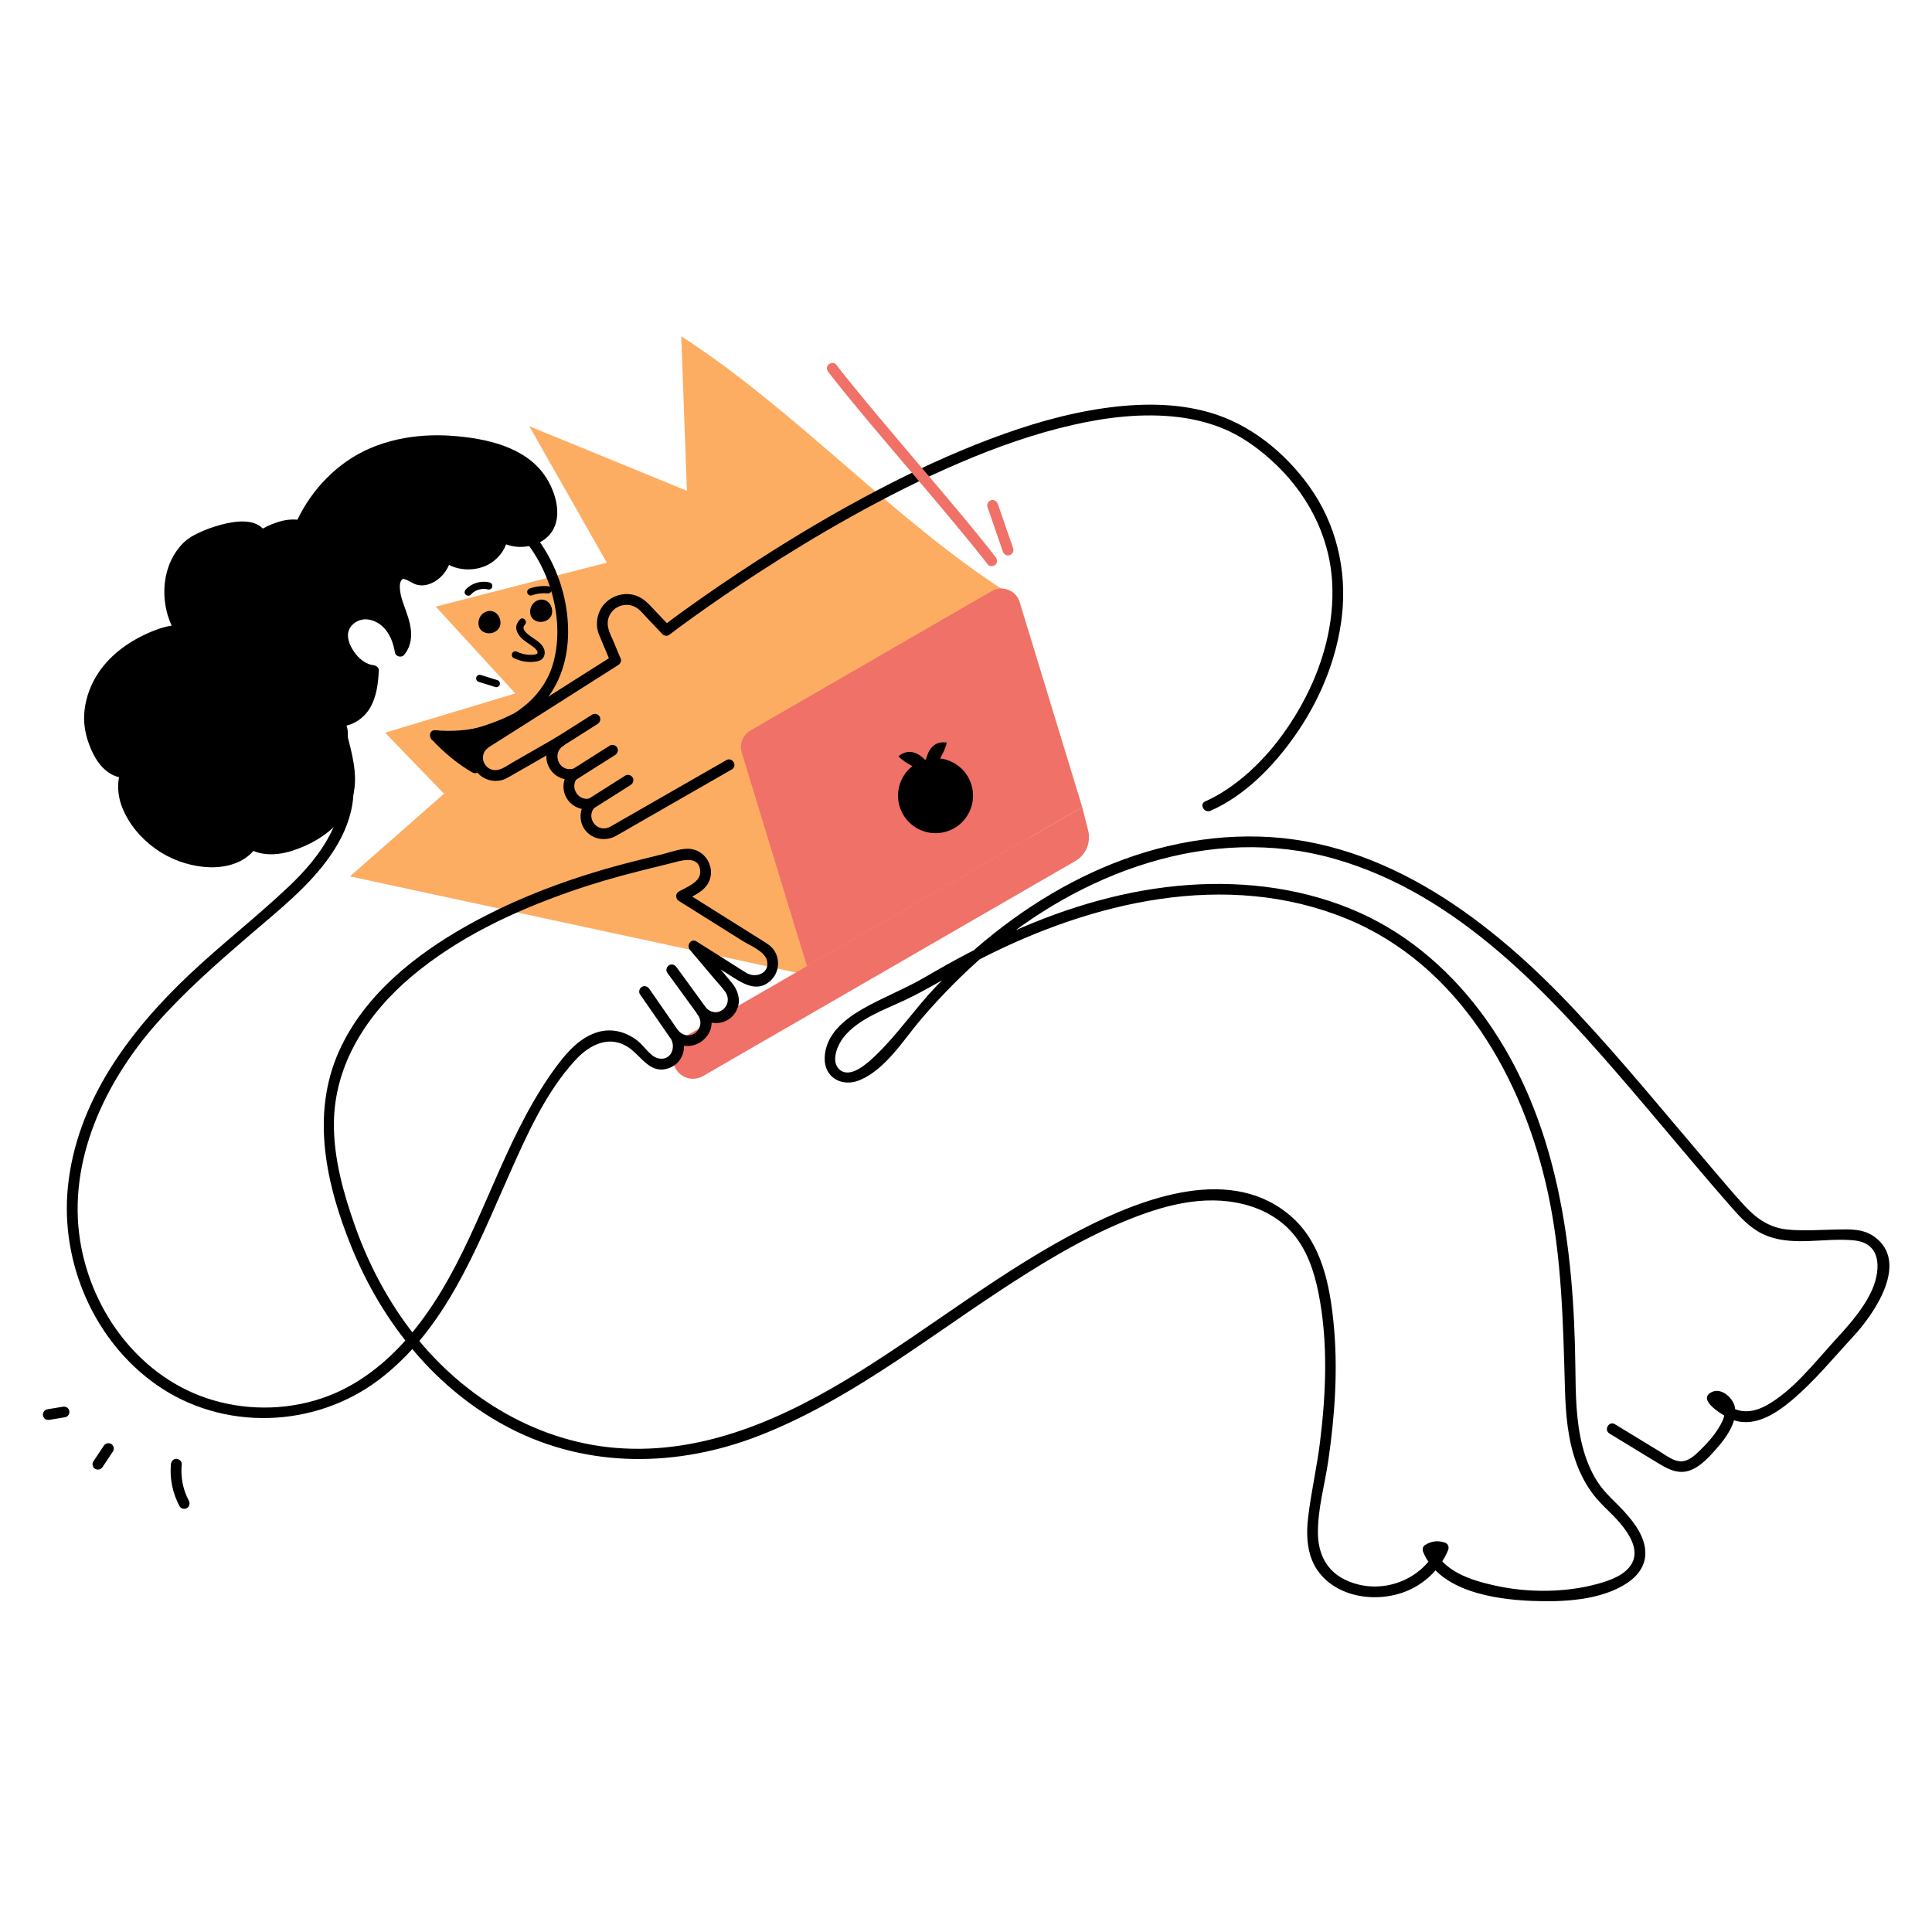
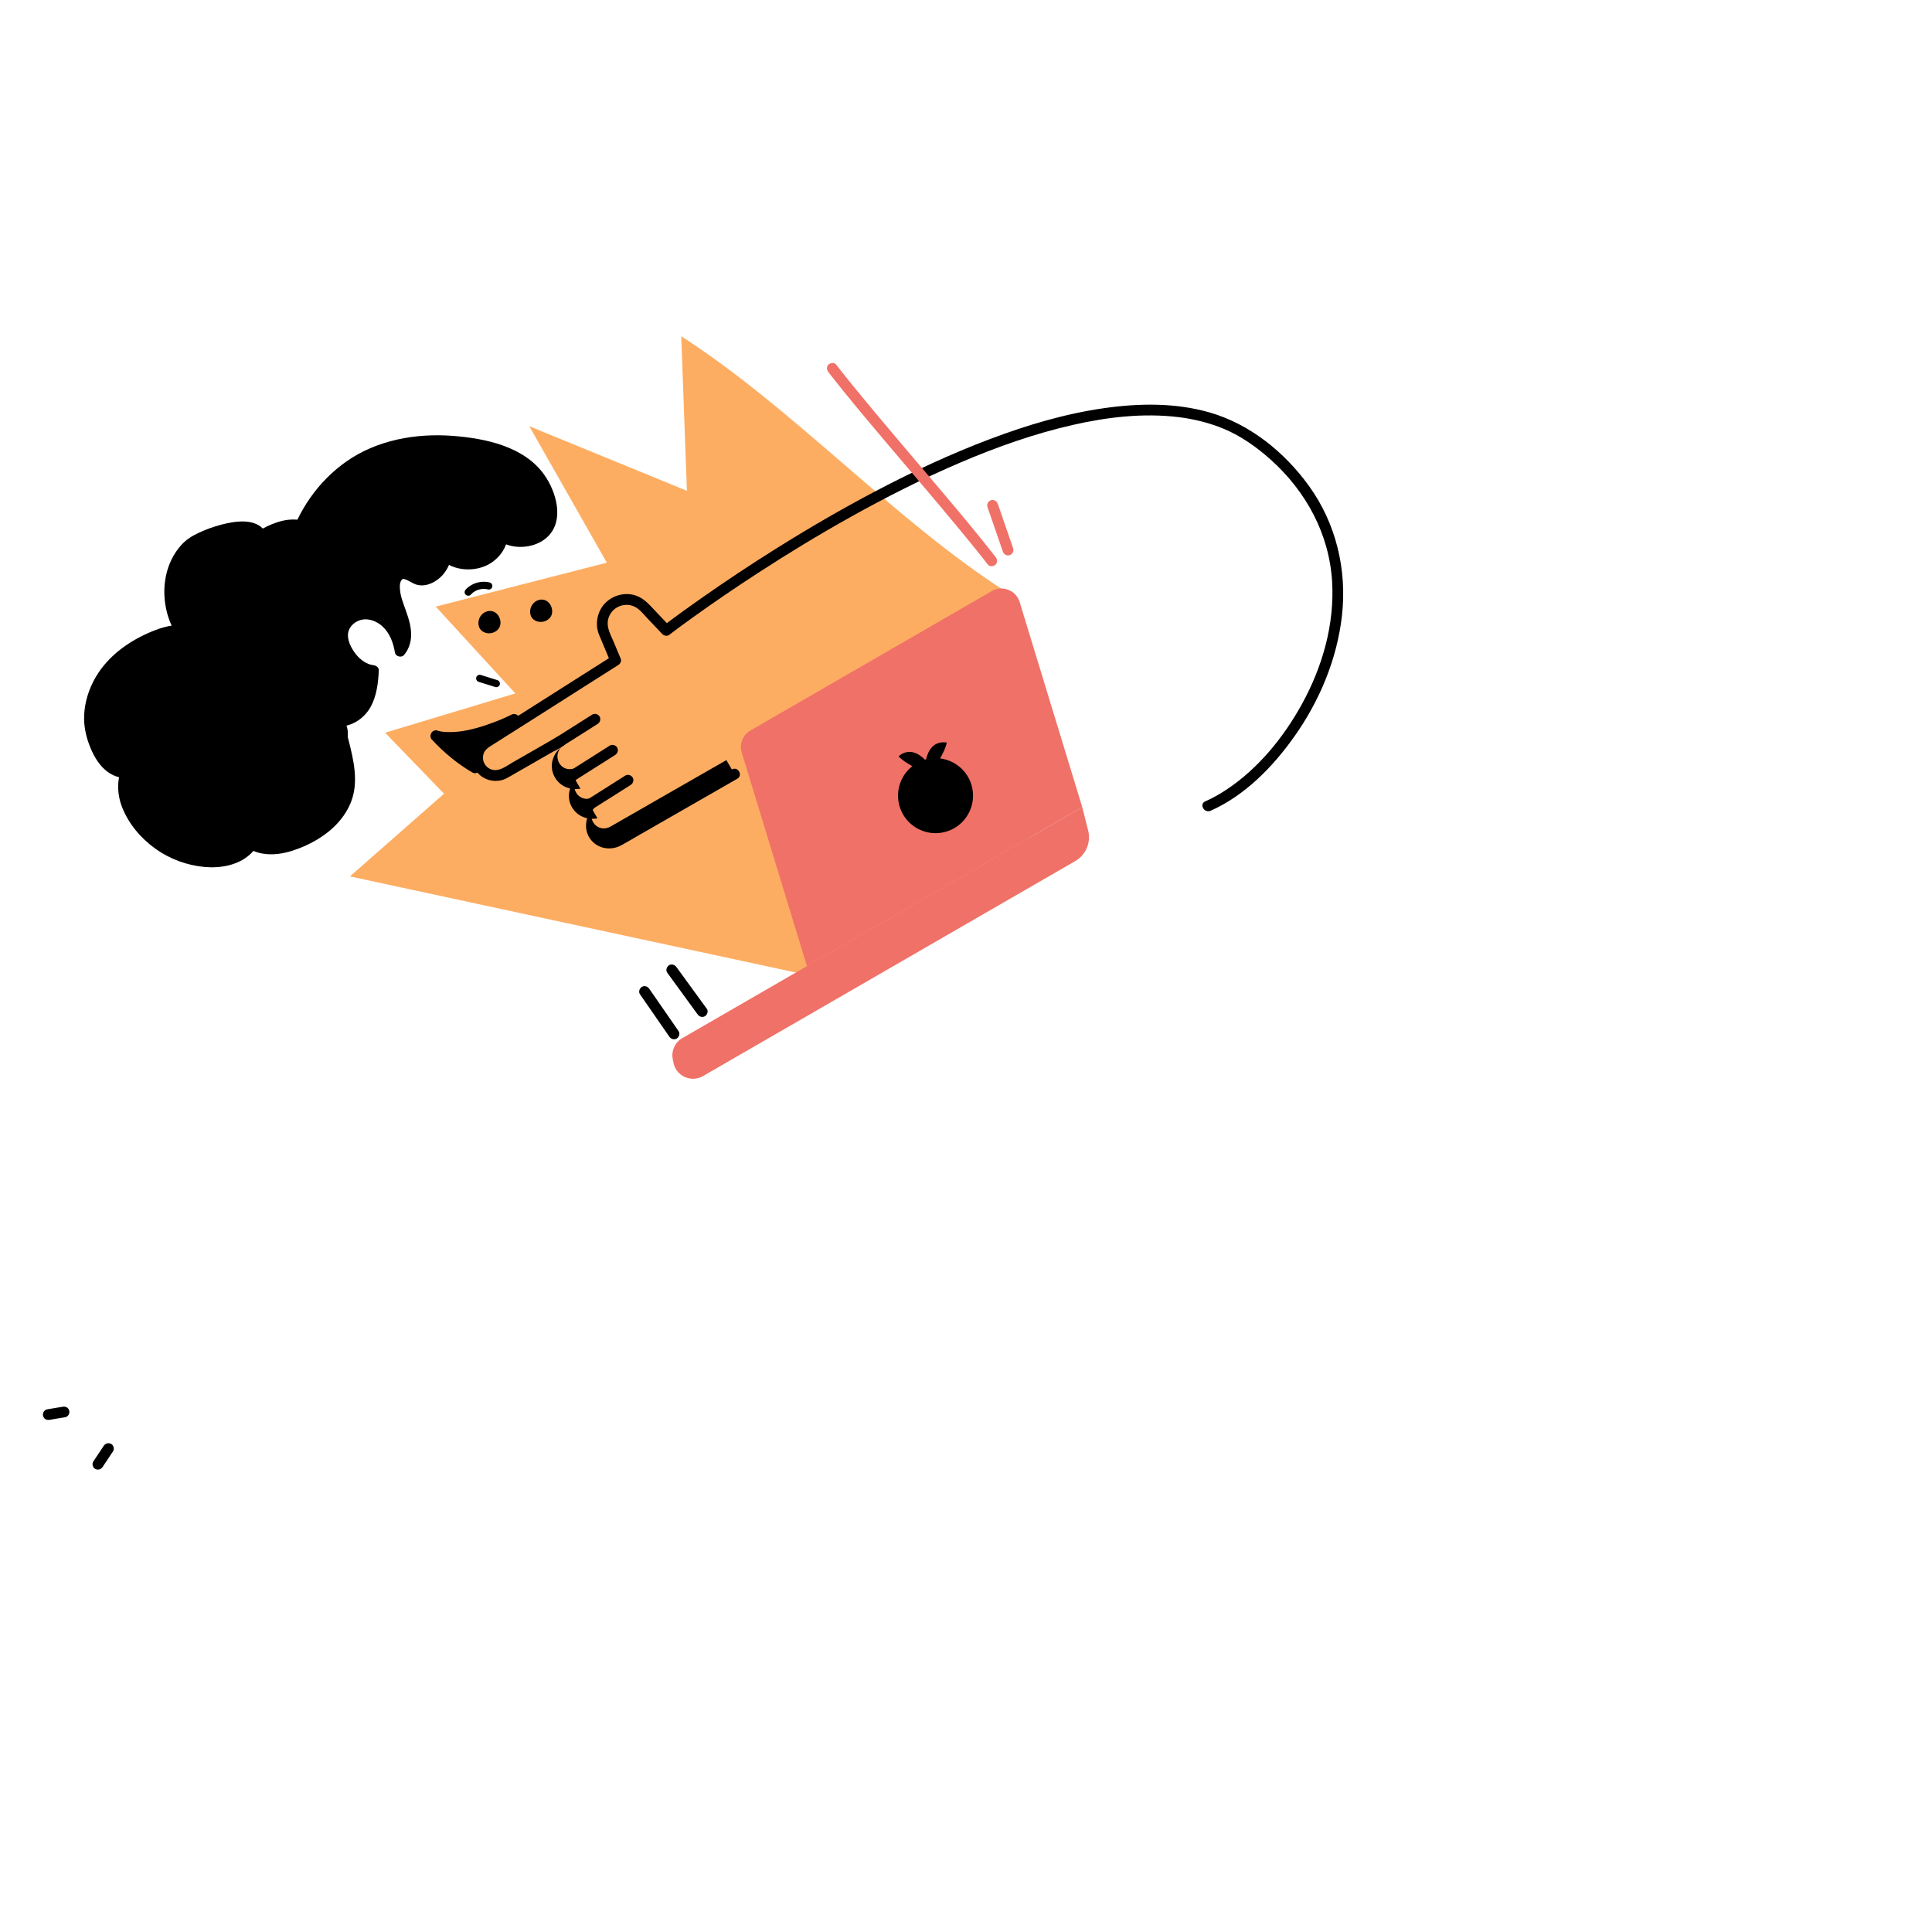
<svg xmlns="http://www.w3.org/2000/svg" id="Layer_2" width="1000" height="1000" viewBox="0 0 1000 1000">
  <g>
    <path d="M520.61,306.213c-58.11-37.333-109.895-94.824-168.006-132.157l2.943,79.99-81.595-33.441,40.129,70.626-88.551,22.74,41.199,44.944-67.416,20.332,30.498,31.568-48.69,42.804,246.925,53.237,105.453-73.683-12.89-126.96Z" style="fill:#fdad62;" />
    <g>
      <path d="M560.167,417.771l-142.5,82.304-33.732-110.532c-1.345-4.409,.528-9.163,4.52-11.469l124.89-72.133c5.519-3.188,12.568-.409,14.428,5.686l32.392,106.144Z" style="fill:#f07167;" />
      <path d="M556.548,445.687l-192.696,111.296c-6.115,3.532-13.89,.01-15.268-6.916l-.359-1.807c-.862-4.331,1.131-8.73,4.955-10.939l206.988-119.551,3.062,12.093c1.563,6.175-1.165,12.637-6.681,15.823Z" style="fill:#f07167;" />
      <path d="M486.593,392.556c1.558-2.761,3.095-5.941,3.425-8.22-7.575-1.099-9.882,5.327-10.685,8.715-.143,.037-.287,.07-.43,.111-.05,.014-.098,.032-.148,.046-2.473-2.456-7.819-6.686-13.669-1.76,1.465,1.74,4.394,3.605,7.144,5.119-6.011,4.729-8.9,12.783-6.672,20.593,2.942,10.312,13.686,16.287,23.998,13.345,10.312-2.942,16.287-13.686,13.345-23.998-2.206-7.733-8.8-13.027-16.309-13.95Z" style="fill:#000;" />
    </g>
-     <path d="M375.971,393.434c-8.392,4.813-16.784,9.626-25.176,14.439-10.974,6.294-21.948,12.588-32.923,18.882-1.217,.698-2.432,1.521-3.811,1.846-6.09,1.435-10.507-5.844-6.392-10.579,1.877-2.16,.057-5.197-2.719-4.671-6.029,1.141-10.096-6.096-6.098-10.702,1.876-2.161,.058-5.197-2.719-4.671-7.158,1.355-10.51-8.3-4.467-12.011,3.061-1.879,.312-6.623-2.821-4.827-7.899,4.53-15.797,9.06-23.695,13.59-3.049,1.749-6.63,4.657-10.346,3.683-3.741-.981-5.85-5.082-4.334-8.693,.638-1.521,1.814-2.517,3.167-3.368,16.066-10.109,32.053-20.345,48.079-30.517,6.108-3.877,12.216-7.754,18.324-11.63,.936-.594,1.765-2.009,1.284-3.156-1.238-2.958-2.477-5.917-3.715-8.875-1.383-3.305-3.488-6.948-3.009-10.639,.793-6.104,7.027-9.893,12.861-7.944,3.233,1.08,5.537,4.241,7.806,6.636,2.534,2.675,5.069,5.35,7.603,8.025,.76,.803,2.44,1.166,3.387,.437,4.127-3.179,8.353-6.236,12.585-9.273,10.919-7.838,22.035-15.404,33.304-22.729,15.707-10.21,31.727-19.947,48.085-29.079,18.394-10.269,37.228-19.796,56.6-28.087,18.891-8.085,38.403-15.014,58.461-19.576,17.9-4.07,36.519-6.268,54.832-4.026,7.862,.962,16.106,3.002,23.569,6.147,8.745,3.685,16.876,9.445,24.058,15.886,18.246,16.363,30.266,38.415,31.752,63.079,1.332,22.114-5.03,44.171-15.641,63.437-9.509,17.266-22.686,33.477-39.262,44.4-3.437,2.265-7.034,4.282-10.797,5.953-3.281,1.457-.441,6.275,2.821,4.827,17.773-7.891,32.271-22.798,43.351-38.451,13.052-18.438,22.094-40.062,24.631-62.584,2.67-23.712-3.087-47.753-17.133-67.154-12.664-17.492-30.518-31.976-51.462-37.988-17.58-5.047-36.24-4.778-54.208-2.253-20.347,2.86-40.201,8.802-59.387,16.043-20.226,7.634-39.863,16.803-58.997,26.848-17.674,9.278-34.941,19.329-51.85,29.934-13.092,8.211-25.976,16.756-38.625,25.635-6.304,4.425-12.569,8.916-18.704,13.574-.268,.203-.536,.406-.802,.612,1.129,.146,2.258,.291,3.387,.437-2.491-2.63-4.982-5.259-7.473-7.889-3.108-3.281-5.934-6.745-10.402-8.21-6.894-2.261-14.852,.977-18.2,7.411-1.699,3.266-2.198,6.987-1.422,10.587,.341,1.581,1.054,3.066,1.675,4.551,1.645,3.928,3.289,7.857,4.933,11.785,.428-1.052,.856-2.104,1.284-3.156-15.844,10.056-31.687,20.112-47.531,30.169-6.341,4.025-12.661,8.084-19.024,12.075-6.358,3.988-8.449,12.402-3.393,18.407,2.945,3.498,7.85,4.878,12.243,3.829,1.757-.42,3.28-1.332,4.824-2.218,9.11-5.225,18.219-10.449,27.329-15.674l-2.821-4.827c-4.896,3.007-7.382,9.051-5.319,14.563,2.186,5.84,8.079,8.803,14.093,7.665-.906-1.557-1.813-3.114-2.719-4.671-3.523,4.059-4.415,9.862-1.52,14.563,2.786,4.523,7.942,6.449,13.056,5.481-.906-1.557-1.813-3.114-2.719-4.671-4.217,4.852-4.462,12.27,.33,16.895,3.978,3.84,9.953,4.305,14.716,1.723,3.181-1.724,6.286-3.605,9.425-5.405,13.272-7.612,26.544-15.224,39.816-22.835,3.596-2.063,7.192-4.125,10.789-6.188,3.12-1.789,.308-6.621-2.821-4.827h0Z" />
-     <path d="M225.256,383.57c17.576,1.521,36.053-2.615,49.951-13.864,12.205-9.879,18.145-24.377,18.783-39.819,1.105-26.757-12.358-54.937-35.231-69.32-12.601-7.924-27.602-10.837-42.305-8.932-17.091,2.215-36.465,9.622-46.476,24.325-11.683,17.16-11.255,39.82-8.351,59.497,1.563,10.593,3.923,21.025,7.022,31.271,3.311,10.945,7.266,21.914,8.497,33.347,2.591,24.07-11.112,43.13-27.782,58.895-16.52,15.624-34.536,29.6-51.092,45.203-31.458,29.649-58.881,66.286-63.176,110.666-3.769,38.949,13.625,79.191,45.775,101.837,34.483,24.289,82.14,22.678,115.503-2.705,34.153-25.985,50.009-67.403,66.868-105.29,9.219-20.719,19.163-43.395,34.778-60.211,7.439-8.011,17.841-13.034,27.708-6.032,6.668,4.732,11.066,13.972,20.747,10.329,7.635-2.873,9.787-12.303,5.142-18.637l-4.389,3.387c10.469,10.829,27.584-3.115,18.573-15.366l-4.389,3.387c5.313,5.48,14.405,5.483,18.941-1.069,3.579-5.17,2.198-11.183-1.552-15.747-5.817-7.08-11.83-14.007-17.742-21.007l-3.387,4.389c6.348,4.004,12.696,8.008,19.044,12.011,6.707,4.23,14.791,10.382,22.213,3.38,4.366-4.119,5.048-10.952,1.583-15.839-1.544-2.177-3.739-3.445-5.938-4.825-7.364-4.621-14.727-9.241-22.091-13.862-6.107-3.832-12.213-7.664-18.32-11.496v4.827c4.459-2.551,10.233-4.771,12.631-9.624,3.554-7.194-1.079-15.997-8.975-17.223-4.759-.739-10.318,1.543-14.87,2.675-4.815,1.198-9.631,2.39-14.444,3.594-30.049,7.514-59.68,18.184-86.738,33.377-26.96,15.139-53.257,36.03-66.237,64.869-14.884,33.072-6.635,69.58,6.553,101.858,16.018,39.206,43.827,73.766,81.844,93.413,40.614,20.99,87.189,20.219,129.224,3.773,44.918-17.574,83.294-47.802,123.218-74.156,20.772-13.712,42.16-26.943,65.2-36.531,19.672-8.186,41.178-14.378,62.447-8.943,9.628,2.46,18.518,7.342,25.052,14.927,7.408,8.601,11.118,19.698,13.323,30.66,5.101,25.359,4.004,52.032,.83,77.558-1.607,12.919-4.548,25.64-6.104,38.552-1.211,10.051-.662,20.918,5.87,29.158,10.94,13.8,32.747,15.611,47.725,8.108,8.354-4.184,15.106-11.204,18.758-19.808,.727-1.713,.202-3.473-1.67-4.106-3.556-1.202-6.921-.773-10.095,1.21-1.4,.875-1.611,2.395-1.003,3.824,8.53,20.052,36.542,24.347,55.894,25.15,15.974,.663,35.793-.1,49.602-9.227,5.224-3.453,9.251-8.543,9.425-15.023,.227-8.443-5.556-16.125-10.955-22.032-4.67-5.11-9.947-9.381-13.744-15.261-3.651-5.654-6.144-11.919-7.817-18.421-3.39-13.171-3.541-26.92-3.689-40.437-.688-62.728-8.944-128.341-46.337-180.719-16.77-23.491-38.808-43.185-65.271-55.067-27.681-12.43-58.475-16.497-88.604-14.369-31.674,2.236-62.218,11.248-91.125,24.141-15.458,6.895-30.422,14.857-45.01,23.43-10.595,6.226-22.108,10.564-32.747,16.686-9.376,5.394-19.034,13.264-19.463,25.024-.39,10.68,9.284,15.644,18.521,11.581,13.529-5.952,22.496-21.078,31.792-31.879,10.137-11.778,21.066-22.886,32.826-33.049,49.002-42.348,116.515-67.824,180.908-49.419,64.377,18.401,111.701,70.664,153.734,119.774,11.448,13.375,22.72,26.899,34.123,40.313,5.698,6.702,11.418,13.386,17.227,19.992,4.717,5.364,9.741,10.859,16.282,14.005,14.852,7.144,32.066,1.653,47.74,3.41,14.985,1.68,13.183,17.174,8.233,27.149-5.025,10.126-12.517,17.948-20.016,26.226-10.157,11.212-20.432,24.397-33.81,31.938-5.302,2.989-11.611,4.343-17.19,1.596-1.966-.968-3.937-2.067-5.697-3.379-.459-.342-1.505-1.588-1.976-1.701-.004-.001-.409-.505-.392-.509-4.11,.883,.215,2.298,.346,2.472,1.748,2.327,3.439,2.724,3.055,6.128-.281,2.484-1.63,4.898-2.905,6.992-2.626,4.313-6.058,8.143-9.671,11.652-2.651,2.575-5.896,5.742-9.851,5.764-3.949,.022-7.848-3.127-11.06-5.084-7.733-4.712-15.467-9.423-23.2-14.135-3.08-1.877-5.892,2.955-2.821,4.827,7.991,4.869,15.982,9.737,23.974,14.606,5.832,3.553,11.619,7.092,18.524,4.162,4.915-2.086,8.927-6.478,12.428-10.406,3.38-3.792,6.621-7.944,8.619-12.648,1.616-3.804,2.438-8.29,.353-12.099-1.909-3.488-6.59-7.025-10.681-5.208-8.883,3.944,6.143,12.507,9.266,13.937,11.486,5.261,23.205-2.252,31.852-9.527,11.678-9.825,21.465-21.826,31.806-32.995,10.819-11.686,29.177-38.147,11.222-51.518-5.847-4.354-12.657-4.041-19.609-3.915-8.443,.154-17.088,.84-25.508,.031-9.334-.897-16.139-5.634-22.354-12.363-5.786-6.264-11.264-12.837-16.8-19.321-23.276-27.259-45.908-55.094-70.398-81.29-43.127-46.132-98.152-88.629-163.947-90.432-64.835-1.776-124.087,32.047-167.648,77.962-10.875,11.463-19.896,24.867-31.357,35.719-3.796,3.595-12.746,11.926-18.324,6.843-4.638-4.226-.94-12.742,2.194-16.676,7.56-9.489,20.911-14.142,31.548-19.133,13.603-6.382,26.226-14.723,39.611-21.567,57.405-29.355,126.831-46.049,188.903-20.738,58.557,23.878,91.95,83.184,104.582,142.513,7.063,33.172,7.753,66.6,8.685,100.335,.365,13.22,1.387,26.827,6.042,39.323,2.148,5.767,5.006,11.221,8.761,16.108,4.131,5.377,9.476,9.574,13.825,14.758,4.474,5.334,9.931,13.475,6.138,20.577-3.279,6.14-11.258,8.947-17.521,10.686-16.802,4.665-36.095,4.766-53.096,1.041-12.633-2.768-27.127-7.208-32.621-20.125l-1.003,3.824c1.928-1.204,3.668-1.362,5.787-.646l-1.67-4.106c-7.885,18.576-30.664,26.813-48.762,17.784-9.456-4.718-13.589-13.508-13.722-23.829-.162-12.521,3.547-25.172,5.348-37.515,3.477-23.831,5.144-48.05,2.683-72.069-1.961-19.143-6.135-40.069-20.98-53.643-30.931-28.284-77.63-10.421-109.491,5.96-40.619,20.884-76.466,49.629-115.105,73.743-37.864,23.631-80.323,43.071-126.016,39.286-42.843-3.549-81.475-28.09-106.937-62.127-11.889-15.893-21.134-33.708-27.785-52.388-6.056-17.008-11.24-35.504-11.046-53.694,.328-30.56,17.359-56.505,40.092-75.703,23.6-19.93,52.381-33.555,81.347-43.731,12.116-4.256,24.437-7.868,36.896-10.971,5.282-1.316,10.565-2.629,15.848-3.943,5.15-1.281,14.929-4.699,15.426,4.112,.318,5.628-7.063,8.176-11.099,10.485-1.87,1.07-1.749,3.729,0,4.827,11.01,6.909,22.02,13.818,33.031,20.727,3.566,2.238,10.927,5.187,12.418,9.542,2.322,6.781-5.249,10.054-10.352,7.074-2.59-1.513-5.09-3.21-7.626-4.81-6.106-3.851-12.213-7.703-18.319-11.554-2.832-1.786-5.337,2.081-3.387,4.389,4.227,5.005,8.454,10.009,12.681,15.014,1.797,2.128,3.808,4.186,5.441,6.442,4.998,6.905-3.7,14.82-9.864,8.462-2.147-2.214-6.31,.775-4.389,3.387,5.136,6.983-3.595,15.005-9.794,8.592-2.145-2.218-6.305,.774-4.389,3.387,3.494,4.765,.652,12.4-6.109,10.845-4.108-.945-7.271-6.423-10.531-8.985-6.38-5.016-14.202-6.974-21.994-4.187-8.107,2.899-14.102,9.379-19.181,16.067-6.508,8.569-12.117,17.799-17.174,27.286-19.302,36.21-30.727,76.892-56.556,109.42-11.937,15.033-26.948,28.052-45.025,35.033-19.044,7.354-40.483,8.048-60.036,2.285-37.101-10.936-62.85-45.273-68.741-82.716-6.486-41.218,12.825-81.852,39.545-112.183,14.673-16.656,31.487-31.334,48.271-45.798,14.845-12.794,30.763-25.163,41.971-41.468,5.357-7.793,9.564-16.604,11.102-25.989,1.627-9.931,.406-19.937-1.947-29.647-2.539-10.477-6.322-20.603-9.009-31.04-2.473-9.605-4.318-19.501-5.266-29.374-1.838-19.136-.163-42.127,15.672-55.395,7.017-5.879,16.595-9.497,25.332-11.903,7.386-2.034,15.031-2.97,22.686-2.432,27.448,1.929,48.233,24.023,55.617,49.439,3.412,11.743,4.269,24.551,1.089,36.447-4.564,17.076-18.993,28.583-35.573,33.179-8.38,2.322-17.035,2.895-25.678,2.147-3.583-.31-3.562,5.281,0,5.59h0Z" />
+     <path d="M375.971,393.434c-8.392,4.813-16.784,9.626-25.176,14.439-10.974,6.294-21.948,12.588-32.923,18.882-1.217,.698-2.432,1.521-3.811,1.846-6.09,1.435-10.507-5.844-6.392-10.579,1.877-2.16,.057-5.197-2.719-4.671-6.029,1.141-10.096-6.096-6.098-10.702,1.876-2.161,.058-5.197-2.719-4.671-7.158,1.355-10.51-8.3-4.467-12.011,3.061-1.879,.312-6.623-2.821-4.827-7.899,4.53-15.797,9.06-23.695,13.59-3.049,1.749-6.63,4.657-10.346,3.683-3.741-.981-5.85-5.082-4.334-8.693,.638-1.521,1.814-2.517,3.167-3.368,16.066-10.109,32.053-20.345,48.079-30.517,6.108-3.877,12.216-7.754,18.324-11.63,.936-.594,1.765-2.009,1.284-3.156-1.238-2.958-2.477-5.917-3.715-8.875-1.383-3.305-3.488-6.948-3.009-10.639,.793-6.104,7.027-9.893,12.861-7.944,3.233,1.08,5.537,4.241,7.806,6.636,2.534,2.675,5.069,5.35,7.603,8.025,.76,.803,2.44,1.166,3.387,.437,4.127-3.179,8.353-6.236,12.585-9.273,10.919-7.838,22.035-15.404,33.304-22.729,15.707-10.21,31.727-19.947,48.085-29.079,18.394-10.269,37.228-19.796,56.6-28.087,18.891-8.085,38.403-15.014,58.461-19.576,17.9-4.07,36.519-6.268,54.832-4.026,7.862,.962,16.106,3.002,23.569,6.147,8.745,3.685,16.876,9.445,24.058,15.886,18.246,16.363,30.266,38.415,31.752,63.079,1.332,22.114-5.03,44.171-15.641,63.437-9.509,17.266-22.686,33.477-39.262,44.4-3.437,2.265-7.034,4.282-10.797,5.953-3.281,1.457-.441,6.275,2.821,4.827,17.773-7.891,32.271-22.798,43.351-38.451,13.052-18.438,22.094-40.062,24.631-62.584,2.67-23.712-3.087-47.753-17.133-67.154-12.664-17.492-30.518-31.976-51.462-37.988-17.58-5.047-36.24-4.778-54.208-2.253-20.347,2.86-40.201,8.802-59.387,16.043-20.226,7.634-39.863,16.803-58.997,26.848-17.674,9.278-34.941,19.329-51.85,29.934-13.092,8.211-25.976,16.756-38.625,25.635-6.304,4.425-12.569,8.916-18.704,13.574-.268,.203-.536,.406-.802,.612,1.129,.146,2.258,.291,3.387,.437-2.491-2.63-4.982-5.259-7.473-7.889-3.108-3.281-5.934-6.745-10.402-8.21-6.894-2.261-14.852,.977-18.2,7.411-1.699,3.266-2.198,6.987-1.422,10.587,.341,1.581,1.054,3.066,1.675,4.551,1.645,3.928,3.289,7.857,4.933,11.785,.428-1.052,.856-2.104,1.284-3.156-15.844,10.056-31.687,20.112-47.531,30.169-6.341,4.025-12.661,8.084-19.024,12.075-6.358,3.988-8.449,12.402-3.393,18.407,2.945,3.498,7.85,4.878,12.243,3.829,1.757-.42,3.28-1.332,4.824-2.218,9.11-5.225,18.219-10.449,27.329-15.674c-4.896,3.007-7.382,9.051-5.319,14.563,2.186,5.84,8.079,8.803,14.093,7.665-.906-1.557-1.813-3.114-2.719-4.671-3.523,4.059-4.415,9.862-1.52,14.563,2.786,4.523,7.942,6.449,13.056,5.481-.906-1.557-1.813-3.114-2.719-4.671-4.217,4.852-4.462,12.27,.33,16.895,3.978,3.84,9.953,4.305,14.716,1.723,3.181-1.724,6.286-3.605,9.425-5.405,13.272-7.612,26.544-15.224,39.816-22.835,3.596-2.063,7.192-4.125,10.789-6.188,3.12-1.789,.308-6.621-2.821-4.827h0Z" />
    <g>
      <path d="M249.578,321.611c-1.247,6.265,9.44,5.445,7.354-.81-1.424-4.27-6.558-3.171-7.354,.81Z" />
      <path d="M247.781,321.115c-.252,1.311-.203,2.559,.35,3.785,.394,.873,1.121,1.611,1.944,2.092,1.589,.928,3.716,1.048,5.414,.352,1.077-.441,1.951-1.067,2.648-2.009,.619-.836,.914-1.902,.929-2.934,.038-2.638-1.69-5.565-4.423-6.075-3.195-.596-6.206,1.654-6.861,4.789-.199,.951,.278,2.059,1.301,2.292,.933,.213,2.079-.281,2.292-1.301,.053-.254,.121-.503,.211-.747,.011-.03,.042-.143,.061-.155,.015-.01-.22,.471-.088,.22,.063-.119,.12-.24,.189-.356,.053-.091,.11-.179,.17-.266,.257-.373-.275,.307-.033,.039,.161-.178,.321-.351,.504-.507,.309-.262-.317,.207-.086,.066,.093-.057,.18-.122,.274-.178,.093-.055,.189-.104,.284-.154,.368-.193-.45,.153-.053,.021,.178-.059,.355-.108,.538-.151,.421-.1-.466,.032-.119,.011,.115-.007,.228-.016,.343-.015,.103,0,.205,.012,.308,.015,.273,.009-.544-.113-.157-.017,.1,.025,.201,.045,.3,.075,.044,.013,.087,.029,.131,.043,.332,.1-.361-.176-.187-.085,.18,.094,.349,.199,.525,.298,.21,.119-.195-.147-.201-.16,.011,.023,.089,.074,.114,.095,.096,.084,.187,.173,.273,.266,.044,.048,.084,.101,.129,.148,.148,.153-.258-.368-.143-.186,.067,.106,.143,.205,.208,.313,.06,.1,.116,.202,.168,.306,.027,.054,.051,.109,.078,.163,.155,.314-.156-.441-.045-.098,.071,.218,.146,.432,.2,.655,.025,.104,.044,.209,.066,.314,.085,.408-.037-.502-.013-.093,.011,.18,.02,.357,.012,.537-.004,.086-.028,.184-.022,.269,.002,.029,.097-.552,.041-.322-.013,.056-.021,.113-.033,.169-.033,.146-.082,.284-.127,.426-.074,.238,.253-.527,.071-.172-.041,.079-.08,.158-.126,.234-.04,.068-.085,.133-.128,.199-.188,.289,.299-.354,.133-.169-.111,.124-.218,.246-.341,.358-.05,.045-.142,.098-.178,.152-.016,.024,.434-.316,.253-.196-.029,.019-.057,.041-.085,.061-.13,.09-.265,.171-.405,.245-.07,.037-.143,.069-.213,.105-.287,.146,.515-.196,.176-.074-.151,.054-.302,.106-.458,.148-.156,.042-.314,.072-.472,.101-.354,.066,.439-.043,.229-.031-.089,.005-.178,.017-.268,.021-.151,.008-.303,.009-.455,.002-.08-.003-.16-.009-.239-.016-.434-.041,.394,.069,.18,.026-.303-.061-.585-.143-.877-.242-.193-.065,.51,.234,.28,.117-.038-.019-.077-.036-.115-.055-.076-.038-.15-.078-.223-.122-.073-.043-.141-.092-.212-.137-.261-.164,.431,.368,.138,.106-.127-.113-.24-.234-.355-.359-.209-.226,.319,.467,.107,.132-.046-.073-.093-.146-.135-.222-.045-.083-.192-.418-.033-.04,.16,.381,.019,.034-.011-.059-.028-.09-.053-.181-.073-.273-.021-.092-.079-.49-.022-.072,.058,.421,.009,.009,.005-.091-.004-.108-.004-.217,0-.325,.004-.115,.018-.228,.025-.342,.015-.226-.088,.55-.033,.246,.013-.073,.025-.147,.039-.22,.184-.954-.267-2.057-1.301-2.292-.92-.21-2.095,.278-2.292,1.301Z" />
    </g>
    <g>
      <path d="M276.33,315.725c-1.247,6.265,9.44,5.445,7.354-.81-1.424-4.27-6.558-3.171-7.354,.81Z" />
      <path d="M274.533,315.23c-.252,1.311-.203,2.559,.35,3.785,.394,.873,1.121,1.611,1.944,2.092,1.589,.928,3.716,1.048,5.414,.352,1.077-.441,1.951-1.067,2.648-2.009,.619-.836,.914-1.902,.929-2.934,.038-2.638-1.69-5.565-4.423-6.075-3.195-.596-6.206,1.654-6.861,4.789-.199,.951,.278,2.059,1.301,2.292,.933,.213,2.079-.281,2.292-1.301,.053-.254,.121-.503,.211-.747,.011-.03,.042-.143,.061-.155,.015-.01-.22,.471-.088,.22,.063-.119,.12-.24,.189-.356,.053-.091,.11-.179,.17-.266,.257-.373-.275,.307-.033,.039,.161-.178,.321-.351,.504-.507,.309-.262-.317,.207-.086,.066,.093-.057,.18-.122,.274-.178,.093-.055,.189-.104,.284-.154,.368-.193-.45,.153-.053,.021,.178-.059,.355-.108,.538-.151,.421-.1-.466,.032-.119,.011,.115-.007,.228-.016,.343-.015,.103,0,.205,.012,.308,.015,.273,.009-.544-.113-.157-.017,.1,.025,.201,.045,.3,.075,.044,.013,.087,.029,.131,.043,.332,.1-.361-.176-.187-.085,.18,.094,.349,.199,.525,.298,.21,.119-.195-.147-.201-.16,.011,.023,.089,.074,.114,.095,.096,.084,.187,.173,.273,.266,.044,.048,.084,.101,.129,.148,.148,.153-.258-.368-.143-.186,.067,.106,.143,.205,.208,.313,.06,.1,.116,.202,.168,.306,.027,.054,.051,.109,.078,.163,.155,.314-.156-.441-.045-.098,.071,.218,.146,.432,.2,.655,.025,.104,.044,.209,.066,.314,.085,.408-.037-.502-.013-.093,.011,.18,.02,.357,.012,.537-.004,.086-.028,.184-.022,.269,.002,.029,.097-.552,.041-.322-.013,.056-.021,.113-.033,.169-.033,.146-.082,.284-.127,.426-.074,.238,.253-.527,.071-.172-.041,.079-.08,.158-.126,.234-.04,.068-.085,.133-.128,.199-.188,.289,.299-.354,.133-.169-.111,.124-.218,.246-.341,.358-.05,.045-.142,.098-.178,.152-.016,.024,.434-.316,.253-.196-.029,.019-.057,.041-.085,.061-.13,.09-.265,.171-.405,.245-.07,.037-.143,.069-.213,.105-.287,.146,.515-.196,.176-.074-.151,.054-.302,.106-.458,.148-.156,.042-.314,.072-.472,.101-.354,.066,.439-.043,.229-.031-.089,.005-.178,.017-.268,.021-.151,.008-.303,.009-.455,.002-.08-.003-.16-.009-.239-.016-.434-.041,.394,.069,.18,.026-.303-.061-.585-.143-.877-.242-.193-.065,.51,.234,.28,.117-.038-.019-.077-.036-.115-.055-.076-.038-.15-.078-.223-.122-.073-.043-.141-.092-.212-.137-.261-.164,.431,.368,.138,.106-.127-.113-.24-.234-.355-.359-.209-.226,.319,.467,.107,.132-.046-.073-.093-.146-.135-.222-.045-.083-.192-.418-.033-.04,.16,.381,.019,.034-.011-.059-.028-.09-.053-.181-.073-.273-.021-.092-.079-.49-.022-.072,.058,.421,.009,.009,.005-.091-.004-.108-.004-.217,0-.325,.004-.115,.018-.228,.025-.342,.015-.226-.088,.55-.033,.246,.013-.073,.025-.147,.039-.22,.184-.954-.267-2.057-1.301-2.292-.92-.21-2.095,.278-2.292,1.301Z" />
    </g>
-     <path d="M269.078,320.678c-1.146,1.258-2.02,2.743-1.875,4.506,.133,1.62,.907,3.038,1.931,4.269,1.827,2.196,4.409,3.503,6.642,5.216,.889,.682,2.071,1.568,2.383,2.696,.327,1.184-.671,1.317-1.638,1.446-2.991,.398-6.111-.133-8.815-1.46-.903-.443-2.016-.244-2.549,.668-.48,.821-.238,2.104,.668,2.549,3.206,1.575,6.8,2.356,10.373,2.004,1.642-.162,3.445-.413,4.614-1.709,1.157-1.282,1.399-3.178,.842-4.78-1.071-3.078-4.303-4.846-6.831-6.598-1.132-.784-2.288-1.642-3.122-2.755-.919-1.226-1.026-2.278,.012-3.417,1.612-1.77-1.016-4.412-2.635-2.635h0Z" />
    <path d="M345.326,503.413c4.585,6.297,9.17,12.594,13.755,18.891,.651,.894,1.302,1.788,1.953,2.683,.887,1.218,2.428,1.819,3.824,1.003,1.203-.704,1.896-2.597,1.003-3.824-4.585-6.297-9.17-12.594-13.755-18.891-.651-.894-1.302-1.788-1.953-2.683-.887-1.218-2.428-1.819-3.824-1.003-1.203,.704-1.896,2.597-1.003,3.824h0Z" />
    <path d="M331.239,514.621c4.429,6.398,8.858,12.795,13.287,19.193,.634,.916,1.269,1.832,1.903,2.749,.858,1.239,2.45,1.806,3.824,1.003,1.227-.718,1.866-2.577,1.003-3.824-4.429-6.398-8.858-12.795-13.287-19.193-.634-.916-1.269-1.832-1.903-2.749-.858-1.239-2.45-1.806-3.824-1.003-1.227,.718-1.866,2.577-1.003,3.824h0Z" />
    <g>
      <path d="M225.549,380.852s9.339,10.211,20.331,16.559c-2.327-4.133-3.692-11.25,9.494-17.645,9.541-6.245,10.821-7.475,10.821-7.475,0,0-24.978,12.87-40.646,8.56Z" />
      <path d="M223.572,382.828c6.02,6.568,13.205,12.517,20.897,16.997,2.45,1.427,5.17-1.401,3.824-3.824-.185-.333-.336-.684-.519-1.017-.189-.342,.197,.57-.046-.119-.078-.22-.158-.439-.226-.663-.124-.404-.191-.817-.295-1.225-.099-.385,.019,.576-.015-.178-.011-.254-.026-.507-.023-.761,.003-.228,.032-.455,.036-.683,.007-.39-.103,.535-.024,.147,.021-.1,.031-.202,.054-.301,.064-.274,.123-.545,.204-.815,.058-.193,.336-.915,.101-.37,.222-.515,.496-1.01,.799-1.482,.06-.094,.6-.837,.341-.509,.237-.301,.495-.587,.757-.866,2.706-2.867,6.41-4.351,9.652-6.497,2.313-1.532,4.626-3.071,6.873-4.699,.744-.539,1.541-1.062,2.208-1.695,2.377-2.259-.639-5.802-3.387-4.389-.831,.427-1.679,.824-2.528,1.214-.939,.432-1.884,.848-2.834,1.255-.62,.266,.257-.102-.393,.165-.301,.123-.601,.248-.902,.37-.685,.278-1.372,.548-2.062,.813-6.098,2.335-12.883,4.392-19.086,5.021-1.888,.192-3.791,.274-5.688,.192-1.921-.083-3.053-.23-5-.752-3.479-.931-4.963,4.459-1.486,5.39,7.091,1.898,14.741,.817,21.745-.942,6.065-1.523,11.957-3.729,17.656-6.29,1.143-.513,2.284-1.037,3.399-1.611l-3.387-4.389c-.089,.084-.19,.182-.293,.246-.558,.342,.592-.436,.023-.018-.269,.198-.536,.398-.806,.594-2.482,1.799-5.043,3.493-7.601,5.181-3.582,2.362-7.557,4.013-10.448,7.323-1.991,2.279-3.323,4.958-3.5,8.009-.145,2.506,.669,5.005,1.874,7.173,1.275-1.275,2.549-2.549,3.824-3.824-7.306-4.255-14.051-9.887-19.766-16.122-2.436-2.658-6.38,1.304-3.952,3.952Z" />
    </g>
    <g>
      <line x1="286.536" y1="385.833" x2="307.928" y2="372.291" />
      <path d="M287.947,388.246c6.254-3.959,12.508-7.918,18.761-11.876,.877-.555,1.754-1.11,2.631-1.665,1.274-.806,1.784-2.488,1.003-3.824-.743-1.27-2.543-1.813-3.824-1.003-6.254,3.959-12.508,7.918-18.761,11.876-.877,.555-1.754,1.11-2.631,1.665-1.274,.806-1.784,2.488-1.003,3.824,.743,1.27,2.543,1.813,3.824,1.003h0Z" />
    </g>
    <g>
      <line x1="295.632" y1="401.884" x2="317.024" y2="388.343" />
      <path d="M297.043,404.298c6.254-3.959,12.508-7.918,18.761-11.876,.877-.555,1.754-1.11,2.631-1.665,1.274-.806,1.784-2.488,1.003-3.824-.743-1.27-2.543-1.813-3.824-1.003-6.254,3.959-12.508,7.918-18.761,11.876-.877,.555-1.754,1.11-2.631,1.665-1.274,.806-1.784,2.488-1.003,3.824,.743,1.27,2.543,1.813,3.824,1.003h0Z" />
    </g>
    <g>
      <line x1="303.658" y1="417.401" x2="325.05" y2="403.859" />
      <path d="M305.068,419.814c6.254-3.959,12.508-7.918,18.761-11.876,.877-.555,1.754-1.11,2.631-1.665,1.274-.806,1.784-2.488,1.003-3.824-.743-1.27-2.543-1.813-3.824-1.003-6.254,3.959-12.508,7.918-18.761,11.876-.877,.555-1.754,1.11-2.631,1.665-1.274,.806-1.784,2.488-1.003,3.824,.743,1.27,2.543,1.813,3.824,1.003h0Z" />
    </g>
    <g>
      <path d="M189.439,364.495c2.902-5.242,3.539-11.41,3.841-17.394-6.403-.654-11.584-5.842-14.261-11.695-1.159-2.534-1.964-5.331-1.594-8.093,.668-4.983,5.325-8.902,10.322-9.457s10.037,1.862,13.397,5.602,5.187,8.655,5.986,13.619c3.995-4.535,3.251-11.507,1.35-17.244-1.901-5.737-4.756-11.454-4.231-17.475,.101-1.158,.342-2.338,.983-3.308,3.088-4.671,7.439-.564,10.678,.714,3.913,1.544,8.663-1.182,11.266-4.158,3.155-3.606,4.474-8.568,4.322-13.357-.032-1.025-.144-2.098-.713-2.952s-1.73-1.393-2.656-.953c-1.048,.498-1.274,1.897-1.136,3.048,.632,5.264,5.816,8.932,11.002,10.037,4.551,.97,9.463,.456,13.561-1.748,4.098-2.204,7.297-6.151,8.279-10.7,.676-3.134,.194-6.703-2.034-9.008-.721-.746-1.68-1.361-2.717-1.32-1.037,.04-2.064,.961-1.915,1.988,.054,.367,.241,.699,.435,1.016,3.615,5.896,10.83,9.368,17.693,8.513,22.33-2.781,14.752-28.938,2.621-38.866-8.181-6.695-18.693-9.875-29.119-11.623-19.211-3.219-39.724-1.883-56.944,7.222-18.3,9.675-31.609,27.789-36.7,47.854-8.543,33.673-.181,76.174,23.836,102.156,2.734-4.629,3.269-9.035,.124-13.635,6.091,.106,11.411-3.52,14.325-8.783Z" />
      <path d="M191.852,365.905c3.133-5.792,3.886-12.326,4.222-18.804,.085-1.632-1.359-2.628-2.795-2.795-3.596-.417-6.84-2.887-9.095-5.721-2.319-2.914-4.698-7.375-3.947-11.218,.662-3.385,3.703-5.877,7.04-6.615,3.709-.82,7.965,.923,10.774,3.545,3.781,3.53,5.55,8.529,6.382,13.521,.337,2.02,3.378,2.753,4.671,1.233,2.998-3.525,4.04-8.021,3.618-12.58-.452-4.878-2.27-9.265-3.861-13.846-.798-2.297-1.594-4.699-1.807-7.134-.17-1.941-.326-4.174,1.14-5.639,.115-.115,.084-.09,.364-.166,.586-.158,.208-.022,.094-.018,.183-.007,.384-.002,.567,.021-.367-.045,.508,.167,.696,.229,.303,.1,.591,.231,1.062,.467,1.702,.854,3.356,1.979,5.242,2.384,4.684,1.006,9.577-1.549,12.697-4.926,3.329-3.604,4.973-8.358,5.327-13.193,.181-2.468,.177-5.332-1.483-7.33-1.772-2.134-5.035-2.626-7.101-.599-3.495,3.43-.519,9.551,2.25,12.388,6.576,6.739,18.468,7.291,26.194,2.312,3.879-2.5,6.921-6.321,8.196-10.785,1.252-4.384,.666-9.89-2.955-13.04-2.163-1.882-5.432-2.49-7.635-.292-2.21,2.206-1.206,4.962,.421,7.135,2.745,3.667,6.562,6.35,10.939,7.716,6.744,2.105,15.323,.633,20.475-4.415,8.749-8.572,4.314-23.349-1.862-32.023-10.422-14.638-30.371-18.803-47.228-20.098-19.19-1.475-39.337,2.097-55.295,13.342-14.431,10.169-24.977,25.392-29.945,42.296-4.786,16.287-5.129,33.879-2.497,50.566,2.654,16.827,8.726,33.442,18.552,47.429,2.37,3.373,4.952,6.603,7.744,9.637,1.223,1.329,3.519,.943,4.389-.566,1.461-2.53,2.541-5.29,2.648-8.239,.106-2.939-.92-5.791-2.524-8.217-.804,1.402-1.609,2.804-2.413,4.205,7.069,.035,13.303-4.105,16.738-10.168,1.776-3.134-3.051-5.954-4.827-2.821-2.505,4.421-6.826,7.425-11.911,7.399-2.033-.01-3.598,2.413-2.413,4.205,1.099,1.663,1.833,3.379,1.761,5.396-.07,1.945-.928,3.761-1.885,5.418,1.463-.189,2.926-.377,4.389-.566-10.163-11.043-17.157-24.735-21.375-39.072-4.319-14.684-5.839-30.188-4.352-45.427,1.474-15.105,6.371-29.71,15.609-41.942,9.725-12.877,23.591-21.704,39.266-25.387,8.559-2.011,17.403-2.546,26.168-2.045,8.636,.493,17.381,1.88,25.579,4.697,6.627,2.277,13.193,5.755,17.762,11.187,.185,.22,.365,.443,.545,.666,.401,.495-.055-.101,.319,.419,.392,.544,.781,1.089,1.149,1.65,.721,1.1,1.382,2.24,1.981,3.411,.272,.531,.53,1.068,.775,1.611,.07,.155,.139,.311,.207,.467-.046-.104-.191-.47,.015,.036,.128,.314,.252,.629,.371,.946,.456,1.212,.844,2.451,1.15,3.709,.145,.596,.273,1.196,.38,1.8,.049,.278,.092,.557,.134,.836,.064,.43-.048-.46-.007-.029,.019,.198,.044,.395,.062,.592,.105,1.155,.129,2.32,.045,3.478-.022,.3-.053,.599-.086,.898,.063-.579-.007,.014-.049,.249-.104,.576-.238,1.147-.405,1.708-.072,.242-.15,.483-.235,.722-.051,.142-.419,.969-.118,.333-.246,.52-.499,1.03-.801,1.52-.132,.215-.277,.42-.415,.631-.375,.574,.163-.161-.154,.212-.383,.451-.783,.883-1.221,1.283-.224,.205-.455,.402-.693,.59,.43-.34-.129,.079-.283,.183-.541,.365-1.106,.691-1.69,.981-.122,.061-.828,.385-.388,.198-.329,.14-.666,.263-1.004,.38-.72,.248-1.455,.453-2.197,.621-1.682,.38-2.994,.533-4.849,.421-3.317-.2-6.741-1.63-9.257-3.852-.689-.609-1.347-1.27-1.926-1.986-.199-.246-.384-.501-.561-.764-.111-.165-.254-.471-.401-.622l-.187-.322c.237,.566,.174,1.001-.188,1.306-.163,.131-.485,.247-.492,.201-.002-.013,.913,.777,.924,.79,.469,.573,.769,1.263,.967,1.971,.897,3.209-.36,6.78-2.389,9.336-2.412,3.038-5.996,4.915-9.82,5.436-3.663,.499-7.583-.125-10.751-2.055-1.352-.823-2.576-1.91-3.371-3.221-.4-.66-.606-1.135-.791-1.84-.101-.387-.156-.761-.162-.938-.002-.051,.037-.471,.01-.491,.069,.051-.061,.202-.108,.219-.102,.038-.606,.236-.72,.314,.149-.101-.3,.018-.319,.043-.115,.144,.022,.273,.029,.458,.039,.935,.084,1.859,.032,2.799-.107,1.939-.524,3.893-1.258,5.695-1.283,3.152-3.88,6.101-7.205,7.14-.788,.246-1.521,.402-2.356,.313-.825-.088-1.051-.253-1.704-.585-1.57-.799-3.077-1.717-4.756-2.283-4.258-1.435-8.381,1.095-9.556,5.362-1.239,4.497,.018,9.506,1.478,13.789,1.352,3.966,3.131,7.86,3.729,12.04,.457,3.195,.265,6.836-1.899,9.38l4.671,1.233c-.943-5.655-3.179-11.287-7.249-15.431-4.006-4.079-9.807-6.541-15.549-5.747-5.226,.723-9.85,4.293-11.732,9.237-2.063,5.421,.346,11.748,3.499,16.253,3.474,4.965,8.378,8.543,14.486,9.251-.932-.932-1.863-1.863-2.795-2.795-.283,5.46-.813,11.092-3.459,15.983-1.712,3.164,3.113,5.99,4.827,2.821Z" />
    </g>
    <g>
      <path d="M164.948,294.861c2.537-3.831,3.162-8.863,1.641-13.198-1.522-4.335-5.155-7.873-9.53-9.277-6.547-2.103-13.638,.497-19.741,3.666-2.188,1.136-4.687,3.125-4.005,5.494,.259,.9,1.308,1.687,2.109,1.202,.547-.331,.68-1.064,.669-1.703-.277-16.259-32.197-4.449-38.186,.938-14.571,13.108-12.637,38.592,1.197,51.554,1.278,1.197,3.146,2.339,4.664,1.466,1.045-.601,1.425-2.009,1.111-3.174-.314-1.164-1.182-2.104-2.146-2.831-10.959-8.265-32.506,3.924-41.052,11.244-9.476,8.117-15.773,20.303-15.351,32.773,.315,9.299,6.873,27.244,18.677,26.815,3.46-.126,6.832-3.935,5.163-6.969-4.292,3.465-6.397,9.172-6.302,14.687s2.183,10.843,5.062,15.547c8.363,13.669,23.922,22.639,39.942,23.028,8.945,.217,19.12-3.102,22.486-11.392,1.011-2.489,1.226-5.564-.436-7.675-1.661-2.111-5.593-2.254-6.727,.181-.745,1.6-.049,3.506,.93,4.975,2.908,4.36,8.176,6.749,13.402,7.143s10.435-.986,15.325-2.874c11.739-4.531,22.967-13.058,26.141-25.234,2.165-8.306,.309-17.079-1.771-25.406-3.571-14.296-7.799-28.425-12.557-42.371" />
      <path d="M167.362,296.271c4.131-6.439,3.624-14.857-1.123-20.801-4.836-6.056-12.673-7.623-19.959-5.923-3.747,.874-7.5,2.45-10.844,4.348-3.022,1.715-6.041,4.946-4.702,8.687,.728,2.036,2.963,3.578,5.158,2.976,2.114-.58,3.047-2.709,2.99-4.739-.057-1.991-.54-4.101-1.665-5.773-4.809-7.149-15.719-5.306-22.754-3.468-4.16,1.087-8.231,2.595-12.11,4.447-3.341,1.596-6.266,3.518-8.734,6.316-7.901,8.961-10.072,21.552-7.589,33.025,1.203,5.558,3.57,10.98,7.009,15.52,1.843,2.433,4.053,5.288,6.898,6.571,2,.902,4.383,.891,6.078-.664,1.475-1.353,2.019-3.453,1.63-5.387-.616-3.066-3.505-5.198-6.215-6.383-2.533-1.107-5.249-1.596-8.012-1.589-5.892,.016-11.642,1.959-16.961,4.34-10.769,4.822-20.701,12.204-26.785,22.472-3.62,6.109-5.846,13.073-6.126,20.185-.199,5.026,.814,10.082,2.553,14.785,1.823,4.928,4.438,9.963,8.505,13.419,4.191,3.561,10.716,5.798,15.528,2.061,2.886-2.242,4.113-5.884,2.454-9.248-.862-1.748-3.11-1.627-4.389-.566-7.929,6.575-8.528,18.126-4.924,27.117,3.488,8.703,9.764,16.049,17.37,21.449,7.401,5.254,16.182,8.465,25.212,9.292,8.206,.752,17.362-.838,23.627-6.561,3.139-2.868,5.662-7.257,5.453-11.621-.124-2.574-1.145-5.114-3.319-6.613-1.734-1.197-4.064-1.611-6.105-1.055-2.406,.656-4.088,2.654-4.356,5.122-.304,2.792,1.163,5.301,2.892,7.367,2.884,3.446,7.313,5.64,11.692,6.412,5.311,.936,10.712,.125,15.802-1.525,4.45-1.442,8.797-3.379,12.8-5.803,7.651-4.635,14.251-11.2,17.459-19.675,3.871-10.23,1.236-21.383-1.354-31.574-2.792-10.986-5.969-21.872-9.472-32.652-.851-2.618-1.722-5.229-2.61-7.835-.487-1.428-1.92-2.369-3.438-1.952-1.391,.382-2.441,2.003-1.952,3.438,3.238,9.503,6.237,19.088,8.947,28.755,1.352,4.822,2.639,9.664,3.836,14.526,1.12,4.551,2.148,9.157,2.367,13.853,.201,4.304-.286,8.64-1.981,12.634-1.401,3.3-3.513,6.277-5.992,8.85-5.249,5.449-12.095,9.309-19.214,11.751-7.389,2.535-16.948,3.65-22.695-2.873-.528-.599-1.031-1.292-1.335-2.036-.117-.285-.161-.605-.223-.894-.063-.293-.194,1.213,.065-.425-.012,.075-.214,.322-.024,.068,.167-.223,.033-.038-.05,.012,.443-.27,.194-.113,.06-.071,.176-.055,.35-.112,.532-.144-.138,.024-.46,.026,.098,.018,.394-.006,.844,.077,1.315,.45-.236-.188,.125,.199,.158,.248,.196,.284,.294,.549,.383,.874,.205,.746,.17,1.562,.018,2.323-.317,1.591-1.09,3.099-2.051,4.342-3.983,5.152-11.441,6.92-17.801,6.862-7.492-.069-14.932-2.22-21.449-5.88-6.618-3.716-12.365-8.996-16.392-15.45-4.171-6.685-6.948-15.472-2.932-22.893,.907-1.675,2.07-3.061,3.536-4.276-1.463-.189-2.926-.377-4.389-.566-.007-.014,.062,.438,.088,.274-.077,.479-.121,.581-.369,.941-.332,.482-.99,1.079-1.565,1.319-.824,.344-1.437,.268-2.385,.186-.501-.043,.644,.133-.17-.025-.171-.033-.341-.066-.511-.105-.465-.107-.914-.253-1.365-.407-.122-.042-.634-.273-.171-.062-.158-.072-.314-.147-.468-.225-.389-.197-.768-.414-1.137-.648-.903-.573-.848-.54-1.661-1.286-.651-.598-1.258-1.243-1.825-1.921-.394-.471-.922-1.189-1.448-2.001-2.113-3.261-3.341-6.258-4.374-9.935-.467-1.662-.833-3.349-1.087-5.057,.089,.598-.05-.436-.066-.6-.035-.347-.065-.694-.086-1.042-.071-1.145-.068-2.296-.016-3.442,.443-9.844,5.339-19.185,12.311-25.998,.795-.777,1.618-1.526,2.468-2.242,.274-.231,.552-.459,.832-.684,.163-.131,.327-.26,.491-.389,.152-.119,.134-.105-.055,.042,.105-.08,.21-.16,.316-.24,1.514-1.127,3.064-2.2,4.66-3.209,3.403-2.151,7.184-4.187,10.781-5.62,1.956-.779,3.956-1.455,5.997-1.972,2.039-.516,3.494-.779,5.433-.871,.881-.042,1.764-.037,2.644,.029,.238,.018,.476,.04,.713,.067,.532,.061-.645-.121,.238,.037,.457,.082,.912,.174,1.361,.291,1.478,.386,2.827,.923,3.99,1.96,.36,.321,.726,.664,.895,1.131-.102-.284-.042,.498-.007,.129,0-.004,.223-.164,.196-.188-.14-.123-.729-.43-.995-.642-1.429-1.14-2.888-2.9-3.833-4.187-2.441-3.321-4.171-6.81-5.333-10.629-2.337-7.685-2.316-16.006,.834-23.533,.602-1.44,1.709-3.458,2.747-4.977,1.034-1.514,2.338-3.002,3.815-4.358,.172-.158,.452-.346,.606-.53,.243-.292-.576,.403-.042,.036,.42-.289,.837-.579,1.271-.847,1.042-.644,2.126-1.22,3.226-1.759,.583-.286,1.172-.56,1.764-.825,.311-.139,.623-.275,.936-.409-.564,.241,.568-.231,.739-.299,1.448-.579,2.916-1.107,4.399-1.585,1.57-.505,3.159-.954,4.765-1.332,.735-.173,1.473-.331,2.214-.472,.366-.069,.732-.135,1.099-.195,.202-.033,.404-.064,.607-.096,.141-.022,.869-.111,.22-.034,1.455-.174,2.917-.287,4.384-.261,.643,.012,1.279,.076,1.919,.12,.513,.035-.047-.007-.132-.021,.198,.033,.397,.062,.595,.099,.32,.06,.638,.129,.954,.211,.274,.071,.546,.151,.814,.242,.21,.071,.987,.448,.267,.082,.526,.267,1.012,.549,1.508,.868-.684-.44,.031,.043,.209,.218,.161,.158,.3,.336,.458,.496-.561-.571,.027,.054,.156,.27,.152,.253,.278,.517,.404,.783-.358-.758,.034,.188,.087,.38,.07,.253,.106,.513,.173,.766,.172,.648-.004-.613,.012,.079,.003,.143,.025,.289,.032,.432,.006,.129-.01,.315,.016,.447,.155,.777-.024-.397,.441-.594l1.411-.382c.48-.053,.691,.54,.849,.811-.011-.361-.005-.432,.018-.212-.097,.159-.056,.083,.124-.227,.495-.513,.981-1.025,1.643-1.438,1.847-1.15,3.921-2.063,5.955-2.827,4.074-1.529,8.516-2.461,12.755-1.036,3.232,1.086,5.997,3.764,7.273,6.917,1.524,3.766,.935,8.02-1.231,11.395-1.948,3.036,2.888,5.843,4.827,2.821h0Z" />
    </g>
    <path d="M247.803,352.935c2.866,.893,5.733,1.786,8.6,2.679,.931,.29,2.074-.343,2.292-1.301,.231-1.012-.305-1.981-1.301-2.292-2.866-.893-5.733-1.786-8.6-2.679-.931-.29-2.074,.343-2.292,1.301-.231,1.012,.305,1.981,1.301,2.292h0Z" />
    <path d="M243.66,307.806c.305-.336,.627-.655,.972-.949,.101-.086,.204-.171,.309-.253-.139,.109-.135,.101,.006,.004,.175-.121,.35-.242,.531-.356,.384-.241,.783-.458,1.193-.649,.147-.068,.315-.134,.068-.036,.099-.04,.198-.079,.298-.116,.225-.084,.453-.16,.683-.229,.434-.131,.877-.235,1.324-.312,.105-.018,.211-.035,.316-.05-.17,.024-.218,.025-.019,.009,.239-.019,.478-.038,.718-.046,.454-.014,.904,.008,1.356,.045,.2,.016,.149,.018-.02-.008,.105,.016,.211,.033,.316,.051,.263,.047,.523,.106,.781,.172,.943,.24,2.066-.307,2.292-1.301,.221-.969-.291-2.034-1.301-2.292-4.428-1.129-9.375,.282-12.459,3.682-.655,.722-.766,1.932,0,2.635,.714,.655,1.936,.771,2.635,0h0Z" />
-     <path d="M275.228,308.179c.727-.254,1.465-.472,2.216-.647,.321-.075,.644-.142,.969-.201,.216-.04,.434-.073,.651-.109,.41-.068-.293,.028,.159-.021,1.481-.162,2.961-.188,4.445-.051,.973,.09,1.905-.921,1.863-1.863-.049-1.086-.821-1.767-1.863-1.863-3.168-.292-6.426,.113-9.429,1.162-.918,.321-1.626,1.29-1.301,2.292,.294,.908,1.307,1.645,2.292,1.301h0Z" />
  </g>
  <path d="M428.824,192.658c10.092,13.007,20.745,25.58,31.376,38.147,11.453,13.538,22.988,27.007,34.318,40.649,5.694,6.857,11.344,13.754,16.809,20.797,.926,1.194,2.979,.973,3.952,0,1.178-1.178,.928-2.756,0-3.952-10.193-13.137-20.956-25.832-31.694-38.523-11.473-13.559-23.027-27.05-34.369-40.718-5.569-6.71-11.093-13.461-16.439-20.351-.926-1.194-2.979-.973-3.952,0-1.178,1.178-.928,2.756,0,3.952h0Z" style="fill:#f07167;" />
  <path d="M511.088,262.326c2.656,7.702,5.312,15.404,7.968,23.105,.492,1.426,1.917,2.37,3.438,1.952,1.387-.381,2.446-2.005,1.952-3.438-2.656-7.702-5.312-15.404-7.968-23.105-.492-1.426-1.917-2.37-3.438-1.952-1.387,.381-2.446,2.005-1.952,3.438h0Z" style="fill:#f07167;" />
  <path d="M53.111,759.298c1.803-2.705,3.607-5.41,5.41-8.115,.813-1.219,.278-3.147-1.003-3.824-1.406-.743-2.956-.299-3.824,1.003-1.803,2.705-3.607,5.41-5.41,8.115-.813,1.219-.278,3.147,1.003,3.824,1.406,.743,2.956,.299,3.824-1.003h0Z" style="fill:#000;" />
-   <path d="M88.478,757.887c-.72,7.486,.902,15.077,4.439,21.698,.711,1.331,2.557,1.744,3.824,1.003,1.346-.787,1.716-2.488,1.003-3.824-3.111-5.825-4.306-12.314-3.675-18.877,.145-1.505-1.388-2.795-2.795-2.795-1.632,0-2.65,1.286-2.795,2.795h0Z" style="fill:#000;" />
  <path d="M25.743,734.884c2.705-.451,5.41-.902,8.115-1.353,.65-.108,1.351-.739,1.67-1.284,.351-.599,.499-1.482,.282-2.154-.219-.676-.638-1.329-1.284-1.67-.703-.371-1.373-.412-2.154-.282-2.705,.451-5.41,.902-8.115,1.353-.65,.108-1.351,.739-1.67,1.284-.351,.599-.499,1.482-.282,2.154,.219,.676,.638,1.329,1.284,1.67,.703,.371,1.373,.412,2.154,.282h0Z" style="fill:#000;" />
</svg>